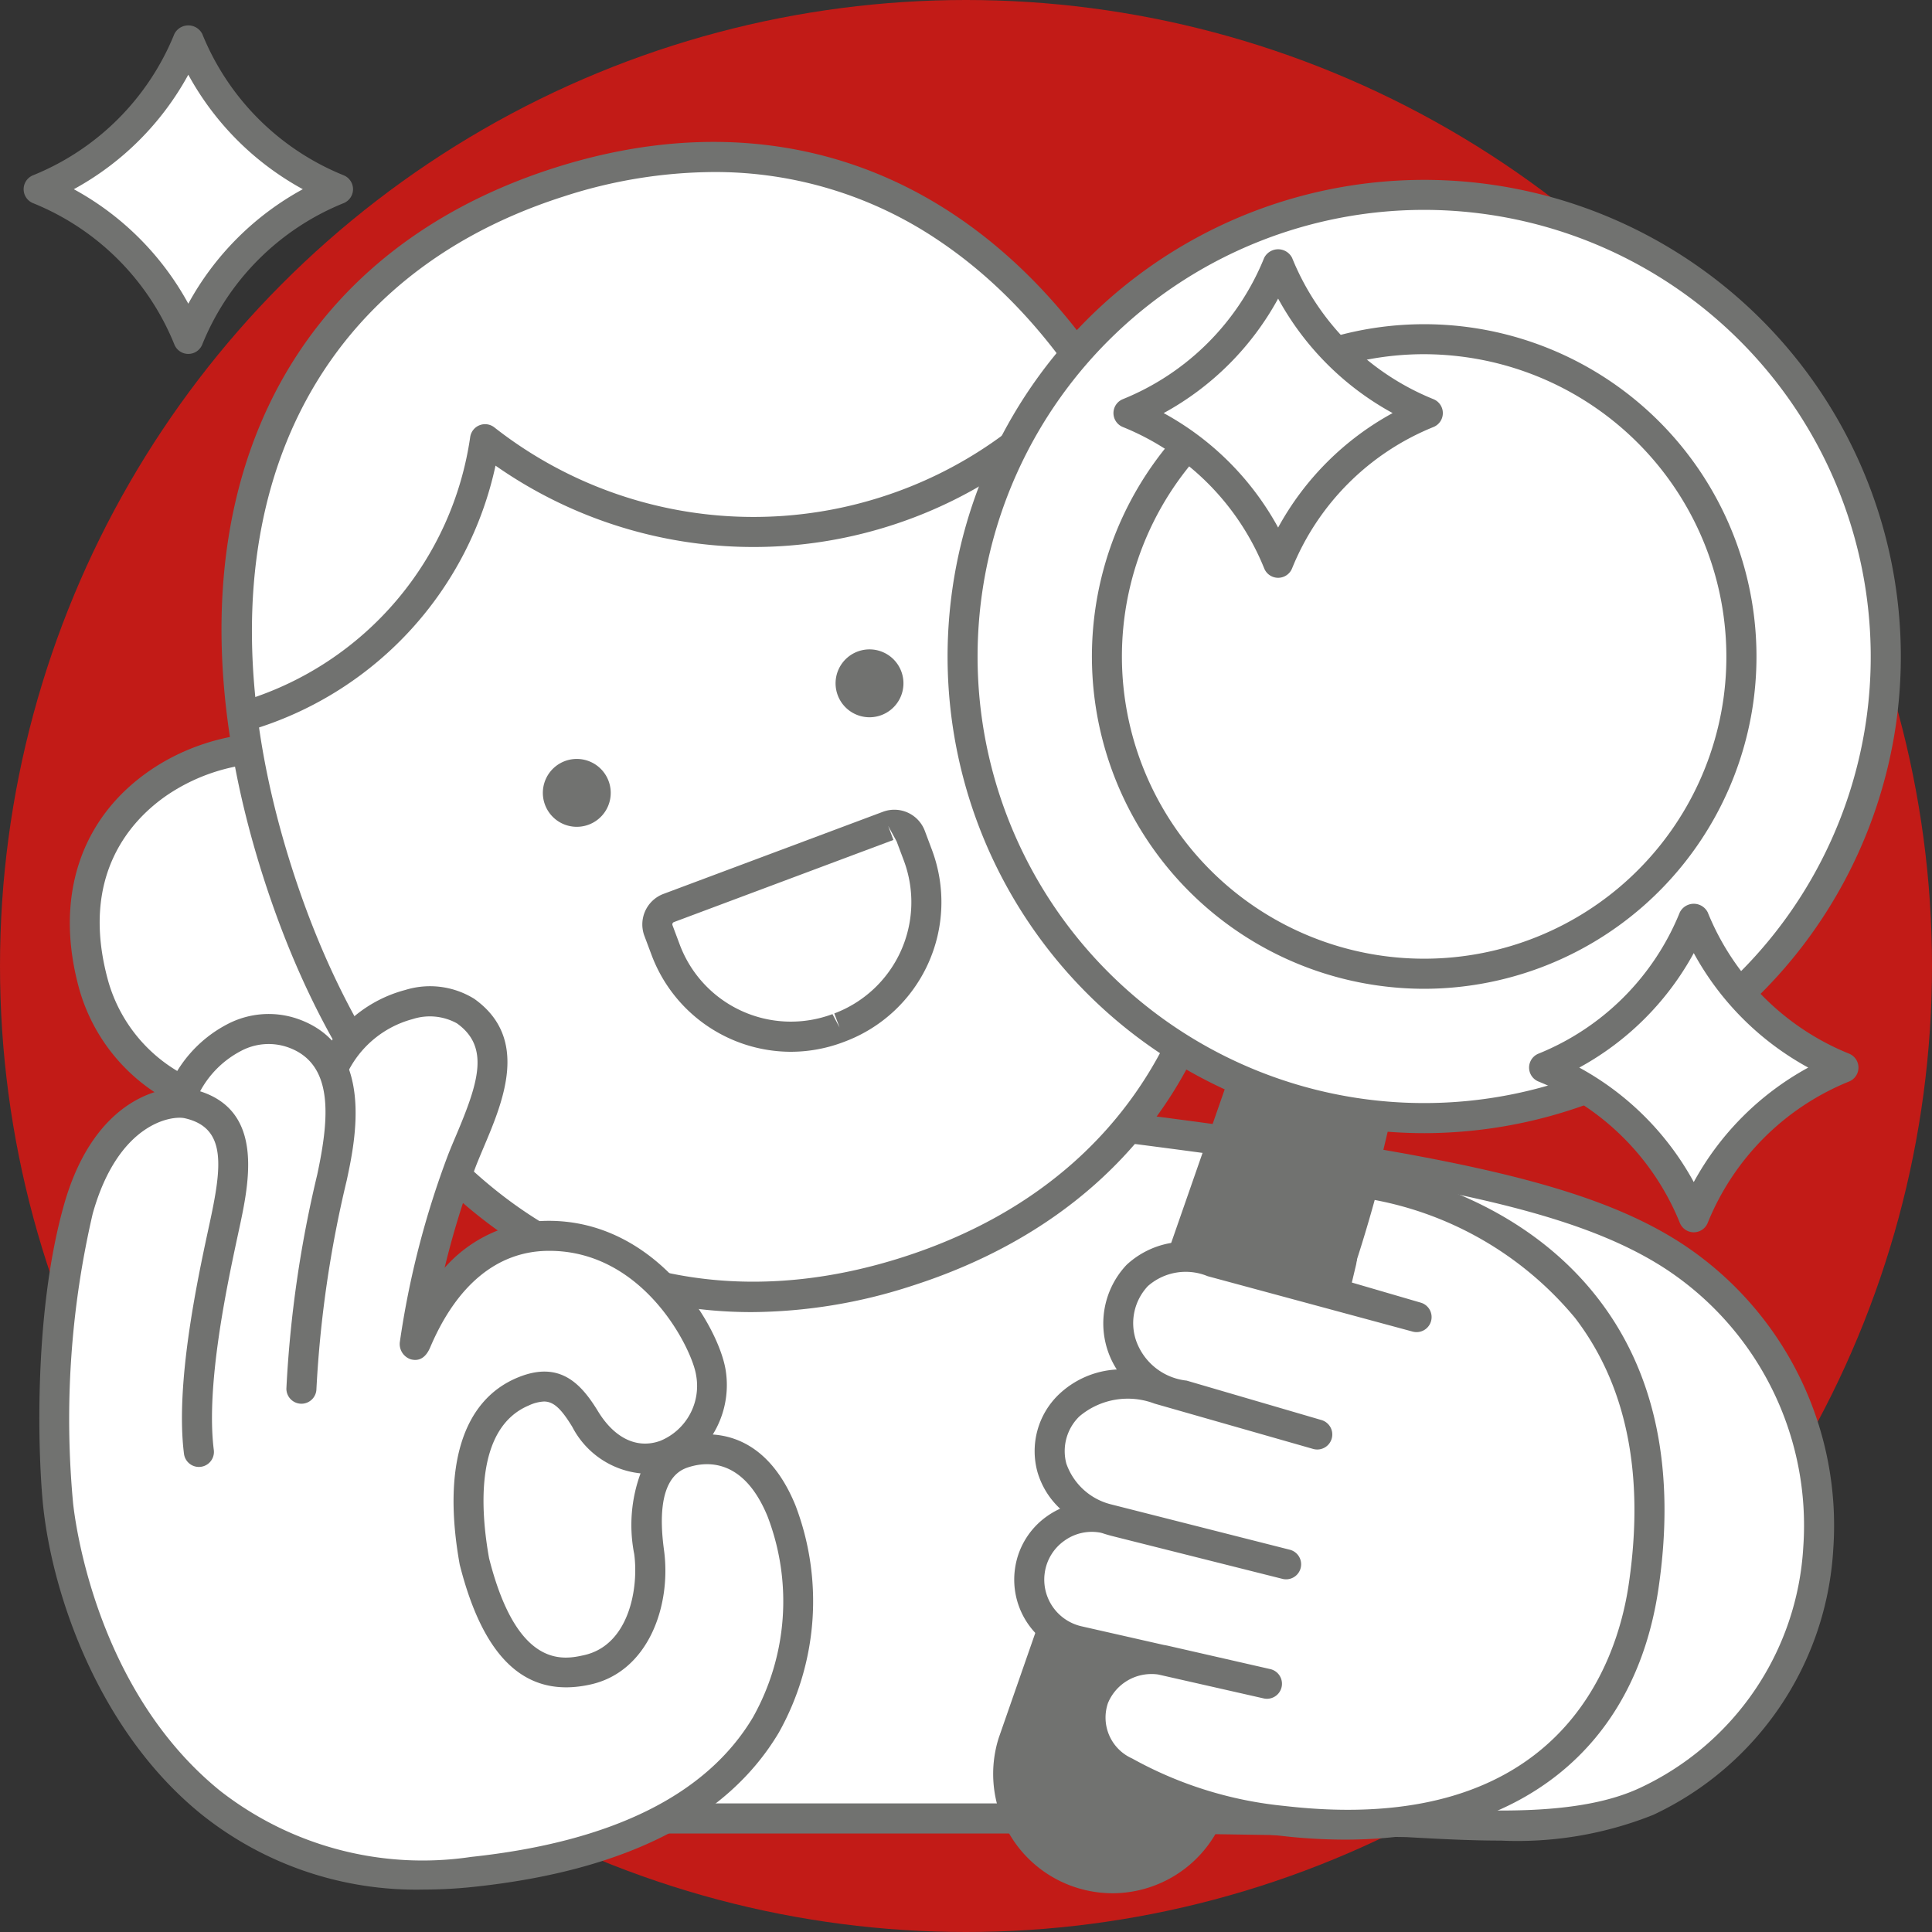
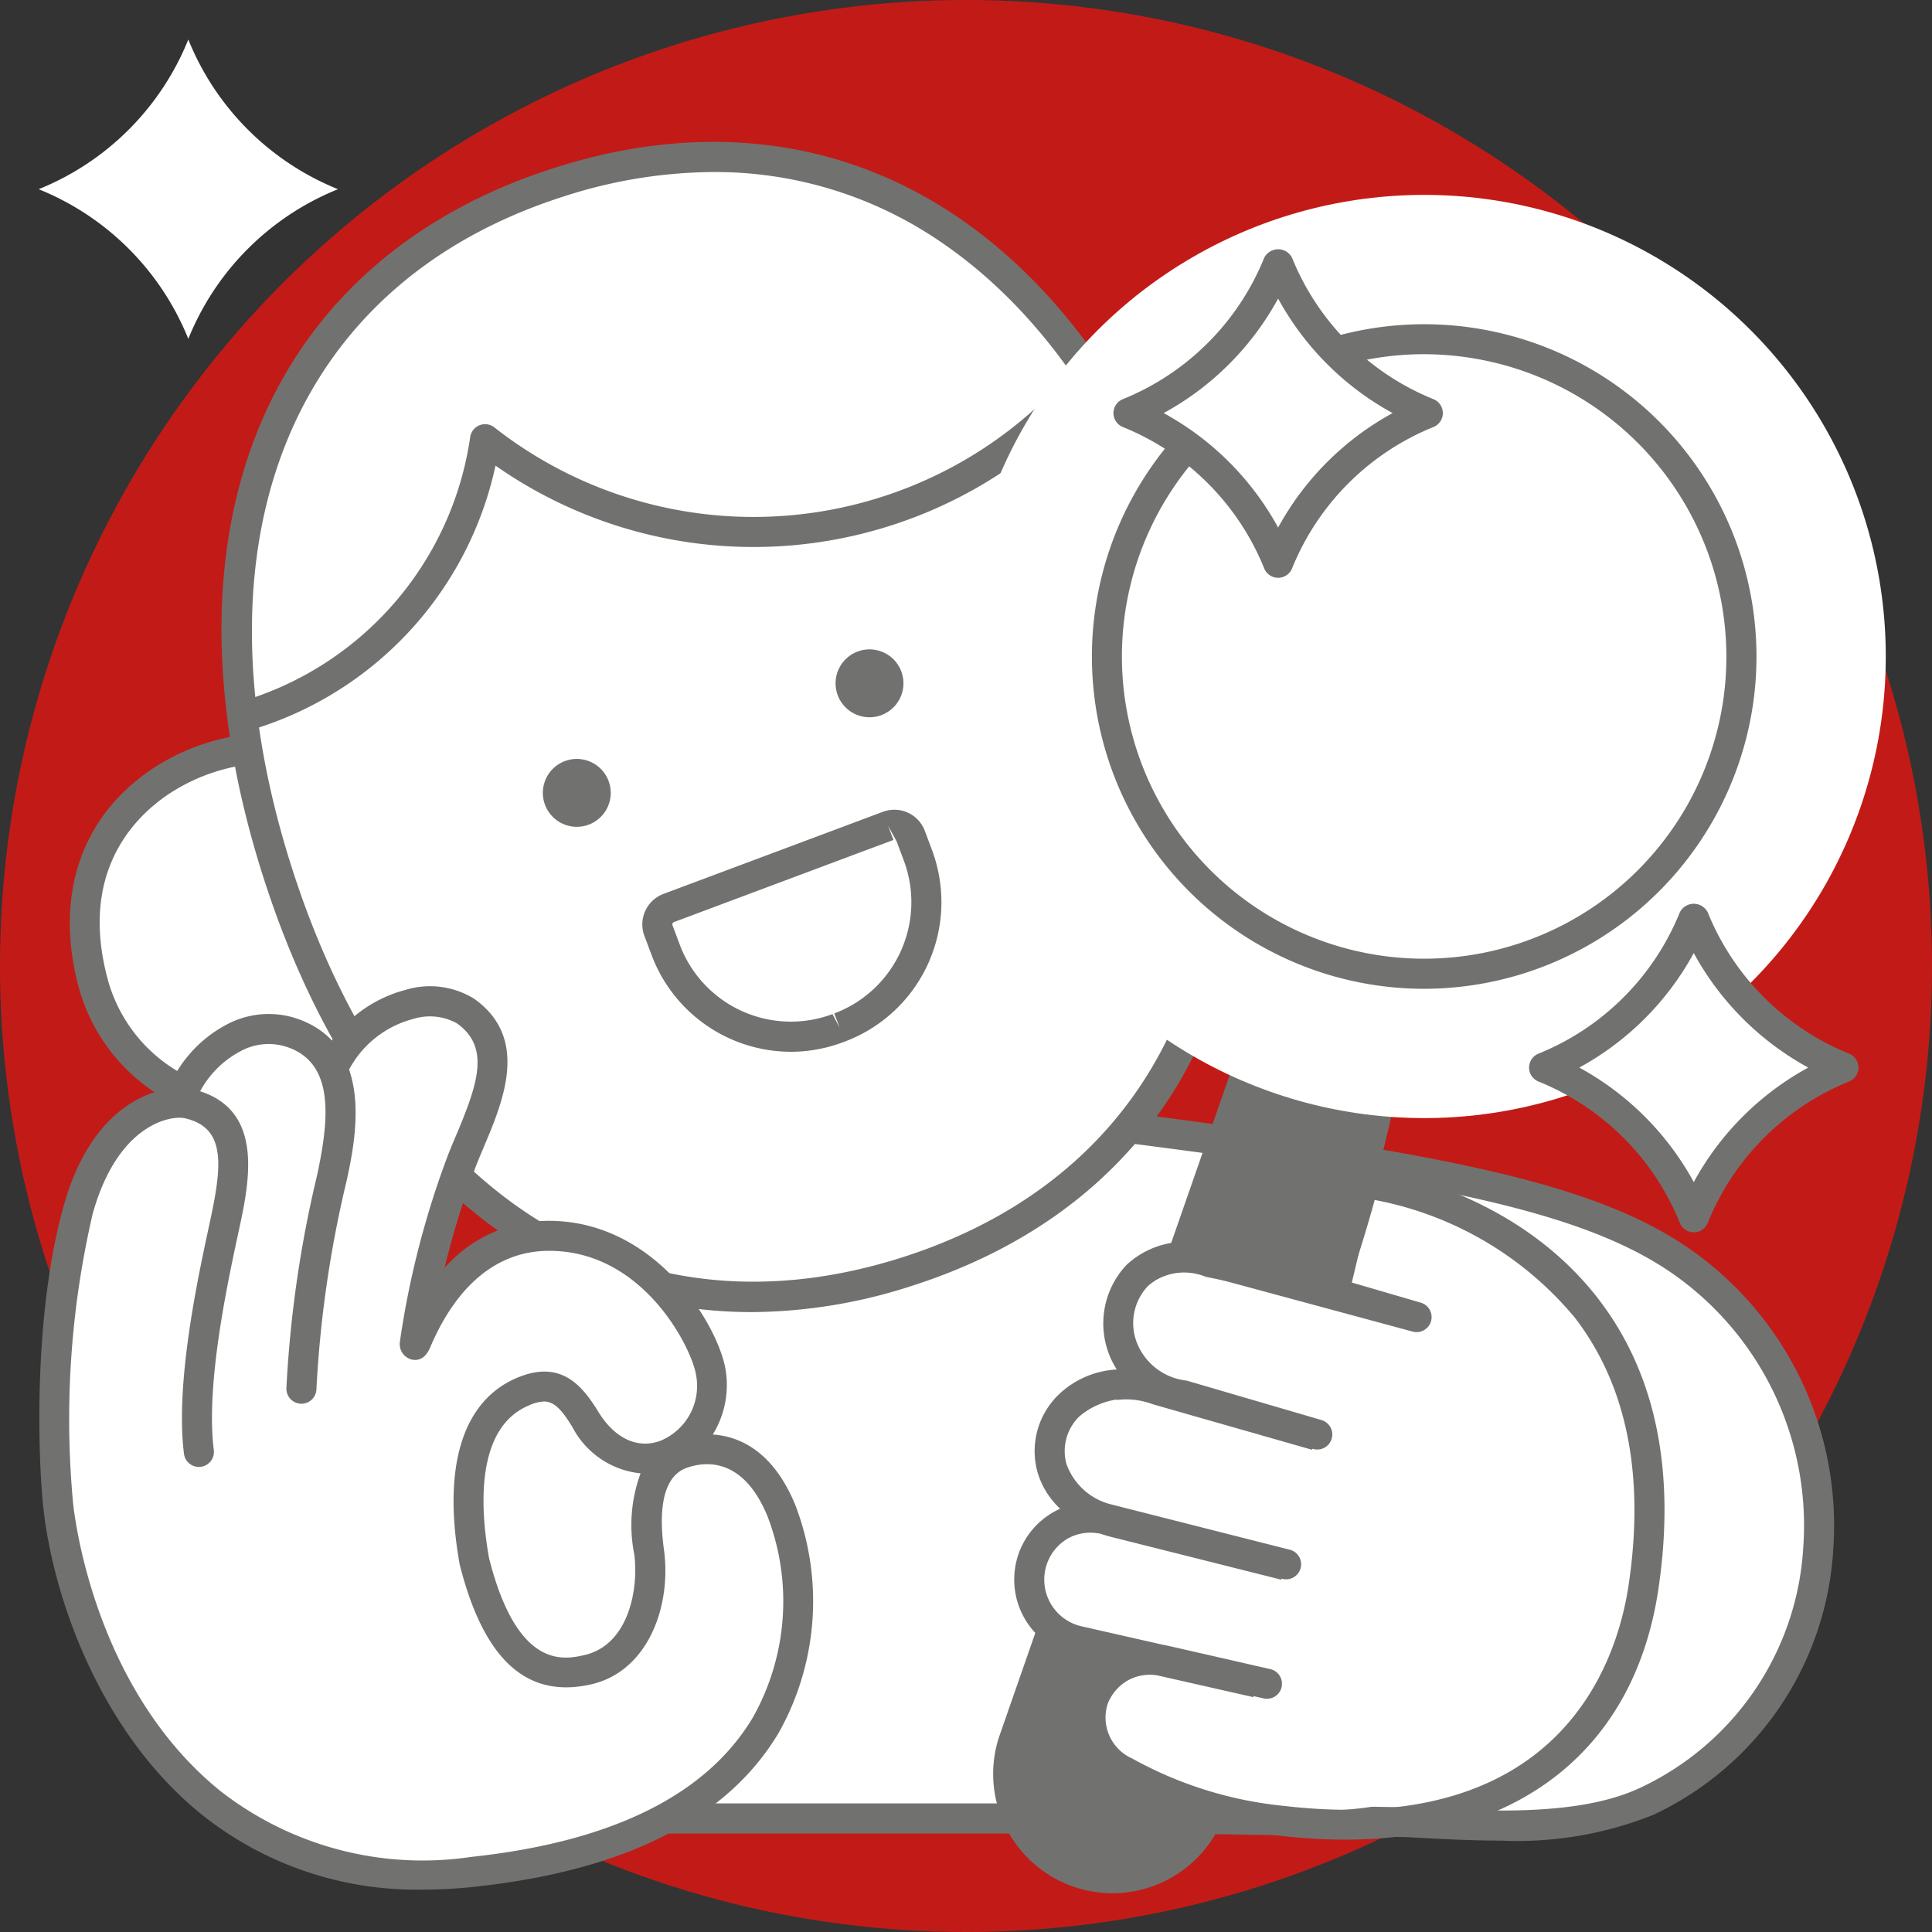
<svg xmlns="http://www.w3.org/2000/svg" width="90" height="90" viewBox="0 0 90 90">
  <rect x="0" y="0" width="90" height="90" fill="#333333" stroke="none" />
  <g id="Livello_2" data-name="Livello 2">
    <g id="Narrative">
      <g id="iconSegnalazioneSinistro4Narrative">
        <circle cx="45" cy="45" r="45" fill="#c21b17" />
        <path d="M49.781,52.195,31.442,58.043C8.764,60.039,14.527,84.71,14.527,84.71h39.965l11.049.171c3.535.193,8.096.485,11.177-.97,10.34-4.886,10.608-19.308,1.238-25.398C73.484,55.605,66.464,54.28,49.781,52.195Z" fill="#fff" />
        <path d="M69.905,85.742c-1.424,0-2.835-.077-4.132-.148l-.271-.015-11.021-.169-39.955 0a.7.7,0,0,1-.682-.541c-.115-.492-2.748-12.149,3.12-20.253,3.067-4.236,7.892-6.679,14.337-7.263l18.267-5.825a.719.719,0,0,1,.3-.028c16.227,2.029,23.768,3.37,28.469,6.425a15.701,15.701,0,0,1,7.064,14.231,14.592,14.592,0,0,1-8.386,12.387A17.058,17.058,0,0,1,69.905,85.742ZM15.099,84.009H54.492l11.357.187c3.441.188,7.726.424,10.568-.919a13.211,13.211,0,0,0,7.587-11.215A14.3,14.3,0,0,0,77.573,59.098c-4.454-2.895-11.83-4.201-27.726-6.19L31.654,58.71a.711.711,0,0,1-.151.03c-6.061.534-10.568,2.785-13.4,6.691C13.293,72.066,14.665,81.646,15.099,84.009ZM31.441,58.043h0Z" fill="#717270" />
        <path d="M16.153,35.888c-3.939-3.026-14.458.526-11.77,10.06,1.305,4.629,6.715,7.019,11.782,5.429A10.361,10.361,0,0,0,20.258,48.965Z" fill="#fff" />
        <path d="M12.974,52.569A10.526,10.526,0,0,1,7.966,51.33a8.555,8.555,0,0,1-4.256-5.191c-1.208-4.284.005-8.032,3.328-10.283,3.046-2.063,7.236-2.294,9.542-.523a.706.706,0,0,1,.241.346l4.104,13.077a.7.7,0,0,1-.183.713,11.12,11.12,0,0,1-4.368,2.576A11.375,11.375,0,0,1,12.974,52.569Zm-.37-17.029A8.75,8.75,0,0,0,7.823,37.015C6.182,38.126,3.641,40.739,5.057,45.759a7.163,7.163,0,0,0,3.574,4.34,9.487,9.487,0,0,0,7.323.611,9.765,9.765,0,0,0,3.502-1.958L15.554,36.319A5.299,5.299,0,0,0,12.604,35.54Z" fill="#717270" />
        <path d="M50.486,25.112c1.418-4.707,11.752-7.701,14.986,1.662,1.57,4.546-1.372,9.557-6.281,11.098a9.785,9.785,0,0,1-4.6.317Z" fill="#fff" />
        <path d="M56.222,39.027a10.346,10.346,0,0,1-1.751-.149.701.701,0,0,1-.549-.48L49.818,25.321a.696.696,0,0,1-.002-.412c.829-2.752,4.157-4.881,7.743-4.953,4.01-.098,7.101,2.322,8.575,6.588a8.697,8.697,0,0,1-.522,6.8,10.46,10.46,0,0,1-6.211,5.194A10.644,10.644,0,0,1,56.222,39.027Zm-1.096-1.467a9.176,9.176,0,0,0,3.854-.357,9.05,9.05,0,0,0,5.381-4.489,7.306,7.306,0,0,0,.448-5.713c-1.242-3.597-3.812-5.647-7.066-5.647-.053,0-.104 0-.156.001-2.866.058-5.608,1.693-6.366,3.761Z" fill="#717270" />
        <path d="M55.356,27.082C50.664,12.404,39.861,4.069,26.032,8.49,12.205,12.911,8.24,25.965,12.931,40.643s15.494,23.011,29.322,18.593c13.829-4.421,17.794-17.476,13.102-32.154" fill="#fff" />
        <path d="M35.008,61.123c-10.205 0-18.586-7.259-22.743-20.267C7.131,24.795,12.325,12.137,25.819,7.823c6.815-2.178,13.28-1.412,18.691,2.22,5.108,3.428,9.089,9.247,11.512,16.827v-0c5.134,16.062-.06,28.719-13.556,33.034A24.481,24.481,0,0,1,35.008,61.123ZM33.227,8.014A22.917,22.917,0,0,0,26.245,9.157C13.574,13.208,8.727,25.191,13.598,40.431,18.469,55.667,29.364,62.623,42.041,58.569,54.714,54.518,59.56,42.534,54.688,27.296v-0c-2.325-7.276-6.114-12.84-10.958-16.09A18.577,18.577,0,0,0,33.227,8.014Z" fill="#717270" />
-         <path d="M11.718,33.266A15.888,15.888,0,0,0,22.597,20.46a20.238,20.238,0,0,0,18.672,3.36,20.179,20.179,0,0,0,9.637-6.622" fill="#fff" />
        <path d="M11.718,33.966a.7.7,0,0,1-.213-1.367A15.103,15.103,0,0,0,21.904,20.357a.7.7,0,0,1,1.124-.448,19.557,19.557,0,0,0,18.028,3.244,19.482,19.482,0,0,0,9.303-6.393.7.7,0,0,1,1.094.875,20.887,20.887,0,0,1-9.971,6.852,20.953,20.953,0,0,1-18.399-2.796A16.481,16.481,0,0,1,11.93,33.933.687.687,0,0,1,11.718,33.966Z" fill="#717270" />
        <path d="M28.378,36.463a1.581,1.581,0,1,0-1.037,1.981,1.58,1.58,0,0,0,1.037-1.981" fill="#717270" />
        <path d="M39.01,32.345a1.581,1.581,0,1,1,2.009.982,1.58,1.58,0,0,1-2.009-.982" fill="#717270" />
        <path d="M36.839,48.996a6.942,6.942,0,0,1-6.485-4.505l-.337-.898a1.519,1.519,0,0,1,.889-1.951l10.225-3.826a1.516,1.516,0,0,1,1.951.889l.336.897a6.938,6.938,0,0,1-4.062,8.918h0l-.085.032A6.937,6.937,0,0,1,36.839,48.996Zm1.941-1.754.33.624L38.865,47.21a5.537,5.537,0,0,0,3.241-7.116l-.337-.898-.395-.724.245.656L31.395,42.954a.116.116,0,0,0-.067.149l.336.897a5.529,5.529,0,0,0,7.116,3.241Z" fill="#717270" />
        <path d="M64.23,51.434l-6.004-1.932L47.193,81.163a4.857,4.857,0,0,0,3.299,6.144h0a4.857,4.857,0,0,0,6.04-3.485Z" fill="#717270" />
        <path d="M51.833,88.195A5.59,5.59,0,0,1,50.301,87.98a5.557,5.557,0,0,1-3.774-7.029L57.565,49.271a.699.699,0,0,1,.876-.436l6.004,1.932a.7.7,0,0,1,.466.829L57.213,83.984a5.566,5.566,0,0,1-5.38,4.211ZM58.663,50.377l-10.809,31.017a4.157,4.157,0,1,0,7.999,2.257l7.546-31.75Z" fill="#717270" />
        <path d="M69.217,57.199a21.744,21.744,0,0,0-5.243-.579c.014,1.512-.182,3.62-.18,4.191l2.353.94a.669.669,0,0,1,.392.858c-.129.345-.632-1.095-.976-1.223l-9.387-1.906a2.681,2.681,0,0,0-2.794.471,2.552,2.552,0,0,0-.575,2.535,2.896,2.896,0,0,0,2.457,1.941l6.214,1.822a.668.668,0,0,1-.371,1.283l-7.391-2.112a3.521,3.521,0,0,0-3.531.605,2.287,2.287,0,0,0-.616,2.225A2.993,2.993,0,0,0,51.665,70.175l8.353,2.12a.668.668,0,0,1-.327,1.294l-7.864-1.978q-.281-.069-.543-.157l-.047-.012a2.257,2.257,0,0,0-2.671,1.879,2.266,2.266,0,0,0,1.759,2.543l3.801.862c.09.014.18.032.27.053l4.714,1.076a.667.667,0,0,1-.296,1.301L53.886,78.04a2.223,2.223,0,0,0-2.373,1.35A2.131,2.131,0,0,0,52.683,82.031,18.296,18.296,0,0,0,59.739,84.226c7.16.832,12.98-3.027,15.571-10.325.02-.055,3.309-5.483.946-10.302a17.189,17.189,0,0,0-.923-2.332A11.106,11.106,0,0,0,69.217,57.199Z" fill="#fff" />
-         <path d="M61.651,85.039a17.26,17.26,0,0,1-1.993-.117,19.037,19.037,0,0,1-7.35-2.3A2.798,2.798,0,0,1,50.867,79.119a2.931,2.931,0,0,1,2.7-1.802H53.574l-3.403-.77a2.969,2.969,0,0,1-2.297-3.329,2.958,2.958,0,0,1,3.258-2.5A3.569,3.569,0,0,1,48.895,68.438a2.989,2.989,0,0,1,.798-2.909,4.192,4.192,0,0,1,4.215-.782l.141.04a3.362,3.362,0,0,1-1.909-2.092,3.26,3.26,0,0,1,.747-3.238,3.346,3.346,0,0,1,3.493-.647l6.74,1.367c.01-.175.021-.372.035-.584.054-.863.128-2.045.119-2.967l-.006-.693.692-.013a21.83,21.83,0,0,1,5.475.613h0a11.742,11.742,0,0,1,6.456,4.312,5.681,5.681,0,0,1,.696,1.618,7.43,7.43,0,0,0,.297.828c2.305,4.699-.381,9.916-.943,10.915C73.504,81.081,68.235,85.039,61.651,85.039ZM53.546,78.71a1.537,1.537,0,0,0-1.388.95,1.471,1.471,0,0,0,.872,1.763,17.778,17.778,0,0,0,6.79,2.108c6.806.79,12.357-2.896,14.831-9.864l.07-.147c.501-.891,2.902-5.542.905-9.612a8.003,8.003,0,0,1-.373-1.017A5.303,5.303,0,0,0,74.774,61.689a10.376,10.376,0,0,0-5.776-3.825,20.189,20.189,0,0,0-4.33-.539c-.019.807-.073,1.677-.115,2.355-.016.249-.03.475-.041.664l.585.233.71.153a1.064,1.064,0,0,1,.42.299l.181.072a1.372,1.372,0,0,1,.789,1.75l-.155.422-.499.087c-.551.043-.769-.389-1.044-.885-.049-.088-.122-.221-.189-.331l-.523-.202L56.037,60.166a2.159,2.159,0,0,0-2.158.279,1.846,1.846,0,0,0-.402,1.835,2.225,2.225,0,0,0,1.921,1.459l6.278,1.838a1.368,1.368,0,0,1-.76,2.628l-7.392-2.112a2.859,2.859,0,0,0-2.845.429,1.587,1.587,0,0,0-.435,1.541,2.378,2.378,0,0,0,1.646,1.449l8.3,2.104a1.368,1.368,0,0,1-.67,2.652L51.656,72.29c-.204-.05-.403-.107-.597-.173a1.566,1.566,0,0,0-1.801,1.309,1.566,1.566,0,0,0,1.217,1.754l3.806.863c.058.007.164.029.272.054l4.712,1.076a1.367,1.367,0,0,1-.607,2.666l-4.927-1.116A1.307,1.307,0,0,0,53.546,78.71Z" fill="#fff" />
        <path d="M62.657,85.697a26.074,26.074,0,0,1-3.005-.18,19.3,19.3,0,0,1-7.634-2.401,3.436,3.436,0,0,1-1.696-4.321,3.602,3.602,0,0,1,1.017-1.382l-1.243-.282a3.631,3.631,0,0,1-2.81-4.079A3.59,3.59,0,0,1,48.784,70.625a3.675,3.675,0,0,1,.6-.344A3.777,3.777,0,0,1,48.323,68.549a3.658,3.658,0,0,1,.971-3.561,4.235,4.235,0,0,1,2.73-1.192,3.975,3.975,0,0,1,.459-4.877,4.036,4.036,0,0,1,4.161-.816L61.49,59.413c.284-.831.85-2.55,1.361-4.489a.699.699,0,0,1,.758-.517c.276.032,6.824.85,10.875,6.136,2.652,3.461,3.584,7.998,2.77,13.485C76.149,81.475,70.774,85.697,62.657,85.697Zm-9.018-7.714a2.191,2.191,0,0,0-2.026,1.352,2.085,2.085,0,0,0,1.128,2.582A18.255,18.255,0,0,0,59.814,84.126C72.7,85.626,75.336,77.42,75.869,73.824c.757-5.098-.083-9.279-2.496-12.428a15.964,15.964,0,0,0-9.334-5.497c-.447,1.626-.902,3.021-1.172,3.815l3.312.967a.7.7,0,0,1-.379,1.348l-9.542-2.579a2.669,2.669,0,0,0-2.782.458,2.518,2.518,0,0,0-.566,2.502,2.813,2.813,0,0,0,2.369,1.904l6.279,1.837a.7.7,0,0,1-.39,1.345L53.778,65.384a3.49,3.49,0,0,0-3.497.598,2.255,2.255,0,0,0-.608,2.193,2.961,2.961,0,0,0,2.074,1.902l8.351,2.119a.7.7,0,0,1-.343,1.357L51.886,71.574q-.278-.068-.541-.156l-.078-.02a2.18,2.18,0,0,0-1.678.371,2.203,2.203,0,0,0-.919,1.489,2.23,2.23,0,0,0,1.728,2.505l3.81.864c.092.015.183.033.274.055l4.705,1.074a.7.7,0,0,1-.31,1.365l-4.922-1.116A2.246,2.246,0,0,0,53.639,77.982Z" fill="#717270" />
        <circle cx="66.344" cy="30.582" r="21.503" fill="#fff" />
-         <path d="M66.359,52.787a22.332,22.332,0,0,1-3.105-.218,22.203,22.203,0,1,1,25.078-18.897v0A22.24,22.24,0,0,1,66.359,52.787Zm-.029-43.01a20.804,20.804,0,1,0,20.615,23.7V33.478A20.817,20.817,0,0,0,66.33,9.777Z" fill="#717270" />
        <circle cx="66.344" cy="30.582" r="14.779" fill="#fff" />
-         <path d="M66.354,46.062a15.588,15.588,0,0,1-2.165-.152A15.479,15.479,0,1,1,81.673,32.736v0A15.505,15.505,0,0,1,66.354,46.062Zm-.04-29.562a14.08,14.08,0,1,0,13.972,16.041V32.542A14.095,14.095,0,0,0,68.303,16.641,14.246,14.246,0,0,0,66.314,16.5Z" fill="#717270" />
+         <path d="M66.354,46.062A15.479,15.479,0,1,1,81.673,32.736v0A15.505,15.505,0,0,1,66.354,46.062Zm-.04-29.562a14.08,14.08,0,1,0,13.972,16.041V32.542A14.095,14.095,0,0,0,68.303,16.641,14.246,14.246,0,0,0,66.314,16.5Z" fill="#717270" />
        <path d="M35.286,80.067c-2.179,3.658-6.633,5.871-13.241,6.577a14.299,14.299,0,0,1-11.002-2.979C5.094,78.783,3.43,69.997,3.422,69.911a59.215,59.215,0,0,1,1.688-14.444c.6-2.026,1.945-3.903,3.606-3.532,2.103.471,1.849,2.431,1.262,5.149L9.686,58.418c-.62,2.796-1.556,7.023-1.209,9.754a.535.535,0,0,0,.614.476.549.549,0,0,0,.476-.614c-.323-2.542.588-6.656,1.191-9.378l.293-1.339c.449-2.074,1.096-5.108-1.321-6.192a4.968,4.968,0,0,1,2.151-2.401,1.996,1.996,0,0,1,1.657-.089c1.825.729,1.514,2.64.875,5.26-.083.342-.163.674-.23.987a39.152,39.152,0,0,0-.445,12.081.55.55,0,0,0,.598.448q.021-.002.041-.006a.55.55,0,0,0,.442-.639A38.409,38.409,0,0,1,15.258,55.112c.066-.304.144-.626.225-.957a15.52,15.52,0,0,0,.518-3l.003-.005a7.493,7.493,0,0,1,1.46-2.305c1.36-1.366,3.011-1.896,4.019-1.286,1.68,1.017,1.063,2.852.005,5.333-.138.324-.272.637-.389.935a41.108,41.108,0,0,0-2.243,8.699.599.599,0,0,0,.401.642c.46.126.659-.313.739-.502,1.256-2.937,3.183-4.514,5.555-4.555,4.316-.08,6.866,4.265,7.107,5.93a2.907,2.907,0,0,1-1.749,3.203c-1.134.412-2.289-.124-3.101-1.432-1.22-1.966-2.615-1.903-3.573-1.501-2.476,1.036-3.399,4.052-2.595,8.517,1.444,6.286,4.741,5.542,6.51,5.144l.147-.033c2.169-.482,3.129-2.825,2.635-6.429-.302-2.209-.02-2.957,1.254-3.335.933-.275,2.668-.331,3.791,2.401A11.208,11.208,0,0,1,35.286,80.067Z" fill="#fff" />
        <path d="M20.033,87.454a14.446,14.446,0,0,1-9.435-3.248C4.45,79.16,2.734,70.067,2.725,69.983A59.817,59.817,0,0,1,4.439,55.269c.692-2.337,2.341-4.484,4.429-4.016l.036.008.187-.419a5.679,5.679,0,0,1,2.489-2.749,2.78,2.78,0,0,1,4.004,2.268,8.272,8.272,0,0,1,1.384-2.009c1.614-1.621,3.576-2.18,4.878-1.391,2.331,1.41,1.197,4.069.286,6.206-.136.318-.267.625-.382.917a41.244,41.244,0,0,0-2.06,7.576c1.721-3.435,4.102-4.218,5.848-4.248.045-.001.09-.001.134-.001,4.728,0,7.406,4.654,7.678,6.53a3.67,3.67,0,0,1-1.527,3.614c.053-.018.106-.035.162-.052.935-.277,3.257-.554,4.638,2.806a11.94,11.94,0,0,1-.734,10.116v0c-2.298,3.857-6.931,6.184-13.769,6.914A19.591,19.591,0,0,1,20.033,87.454ZM8.301,52.589c-1.104,0-2.064,1.54-2.52,3.077A59.064,59.064,0,0,0,4.119,69.849c.009.038,1.596,8.538,7.368,13.275a13.629,13.629,0,0,0,10.483,2.824c6.376-.682,10.654-2.781,12.714-6.239V79.709a10.467,10.467,0,0,0,.643-8.868c-.696-1.695-1.685-2.367-2.946-1.997-.664.197-1.065.316-.758,2.569.55,4.009-.607,6.635-3.176,7.207l-.146.033c-1.716.388-5.745,1.295-7.345-5.67-.874-4.844.196-8.142,3.007-9.319.988-.416,2.878-.734,4.438,1.777.299.482,1.113,1.559,2.268,1.144a2.209,2.209,0,0,0,1.296-2.445c-.19-1.31-2.437-5.399-6.402-5.33-2.629.045-4.129,2.271-4.924,4.131a1.28,1.28,0,0,1-1.566.901,1.3,1.3,0,0,1-.911-1.405,41.908,41.908,0,0,1,2.286-8.868c.119-.304.256-.624.397-.954,1.23-2.887,1.29-3.845.276-4.459-.704-.426-2.064.079-3.161,1.181a6.967,6.967,0,0,0-1.266,1.961,16.682,16.682,0,0,1-.532,3.021c-.079.325-.156.641-.22.938a37.499,37.499,0,0,0-.433,11.379,1.253,1.253,0,0,1-1.006,1.454,1.284,1.284,0,0,1-1.454-1.002,40.034,40.034,0,0,1,.449-12.355c.068-.319.15-.656.234-1.005.744-3.05.646-4.005-.454-4.445a1.307,1.307,0,0,0-1.096.071,3.934,3.934,0,0,0-1.521,1.495c2.176,1.523,1.494,4.67,1.073,6.615l-.294,1.34c-.594,2.682-1.487,6.721-1.18,9.14a1.249,1.249,0,0,1-1.083,1.397,1.219,1.219,0,0,1-.912-.236,1.25,1.25,0,0,1-.484-.845c-.362-2.858.59-7.153,1.22-9.995l.291-1.332c.681-3.146.53-4.034-.731-4.316A1.201,1.201,0,0,0,8.301,52.589ZM25.283,64.786a2.011,2.011,0,0,0-.779.17c-2.891,1.21-2.604,5.373-2.177,7.747,1.281,5.572,3.916,4.977,5.666,4.585l.149-.033c2.513-.559,2.301-4.138,2.094-5.65-.238-1.745-.164-2.971.826-3.673a3.306,3.306,0,0,1-3.851-1.75A2.383,2.383,0,0,0,25.283,64.786Z" fill="#fff" />
        <path d="M14.041,65.391h-.005a.701.701,0,0,1-.695-.705,54.293,54.293,0,0,1,1.434-9.954c.569-2.656.791-5.174-1.348-5.94a2.73,2.73,0,0,0-2.211.171A4.545,4.545,0,0,0,9.044,51.467a.7.7,0,1,1-1.338-.411,5.966,5.966,0,0,1,2.883-3.344,4.14,4.14,0,0,1,3.311-.238c3.587,1.285,2.652,5.643,2.254,7.504A53.321,53.321,0,0,0,14.741,64.695.7.7,0,0,1,14.041,65.391Z" fill="#717270" />
        <path d="M19.747,88.023A16.016,16.016,0,0,1,9.387,84.521C4.657,80.699,2.458,74.397,2.011,70.163c-.225-2.14-.491-8.828.96-14.004,1.456-5.196,4.855-5.674,5.938-5.434,3.479.779,2.714,4.304,2.208,6.636l-.058.269c-.48,2.243-1.48,6.909-1.099,9.917a.7.7,0,0,1-1.389.177c-.412-3.245.621-8.069,1.118-10.388l.059-.272c.59-2.717.828-4.531-1.146-4.973-.609-.134-3.1.225-4.283,4.446a42.253,42.253,0,0,0-.915,13.479c.093.88,1.073,8.738,6.863,13.417A15.327,15.327,0,0,0,21.949,86.502c6.559-.701,10.975-2.889,13.127-6.504a11.048,11.048,0,0,0,.68-9.358c-1.079-2.626-2.726-2.575-3.609-2.314-.415.124-1.678.498-1.216,3.877.354,2.59-.725,5.667-3.419,6.266-2.986.667-4.979-1.164-6.097-5.585-.821-4.563.134-7.638,2.68-8.704,1.968-.824,2.971.266,3.763,1.564.769,1.261,1.823,1.763,2.897,1.377a2.762,2.762,0,0,0,1.674-3.05c-.173-1.193-2.407-5.802-6.837-5.802-.039,0-.079 0-.119.001-2.314.043-4.188,1.586-5.419,4.463-.079.186-.319.752-.917.589a.749.749,0,0,1-.511-.806,41.324,41.324,0,0,1,2.253-8.735c.112-.285.237-.582.366-.885,1.031-2.44,1.591-4.123.036-5.227a2.613,2.613,0,0,0-2.057-.196,4.745,4.745,0,0,0-3.06,2.545.7.7,0,0,1-1.256-.62,6.144,6.144,0,0,1,3.973-3.282,3.906,3.906,0,0,1,3.21.412c2.588,1.838,1.348,4.771.442,6.914-.124.293-.244.579-.353.854a40.386,40.386,0,0,0-1.468,4.763,6.443,6.443,0,0,1,4.733-2.187c5.137-.081,8.073,4.969,8.366,7a4.384,4.384,0,0,1-.607,2.953c1.208.081,2.799.739,3.845,3.284a12.521,12.521,0,0,1-.771,10.606C33.889,84.729,29.118,87.144,22.097,87.894A22.061,22.061,0,0,1,19.747,88.023ZM25.34,65.288a1.88,1.88,0,0,0-.704.183c-2.534,1.062-2.249,4.915-1.853,7.117,1.318,5.206,3.495,4.721,4.425,4.515,2.105-.469,2.55-3.138,2.336-4.71a6.966,6.966,0,0,1,.296-3.758,4.041,4.041,0,0,1-3.178-2.162C26.133,65.606,25.782,65.288,25.34,65.288Z" fill="#717270" />
        <path d="M8.772,15.786A12.585,12.585,0,0,0,1.801,8.814,12.591,12.591,0,0,0,8.772,1.841,12.597,12.597,0,0,0,15.745,8.814,12.59,12.59,0,0,0,8.772,15.786Z" fill="#fff" />
-         <path d="M8.772,16.487h0a.699.699,0,0,1-.649-.439,11.92,11.92,0,0,0-6.583-6.584.7.7,0,0,1,0-1.299,11.926,11.926,0,0,0,6.583-6.584.729.729,0,0,1,1.299,0,11.932,11.932,0,0,0,6.585,6.584.7.7,0,0,1-.001,1.299,11.924,11.924,0,0,0-6.584,6.584A.7.7,0,0,1,8.772,16.487ZM3.439,8.814a13.351,13.351,0,0,1,5.333,5.333,13.363,13.363,0,0,1,5.334-5.333,13.382,13.382,0,0,1-5.334-5.334A13.368,13.368,0,0,1,3.439,8.814Z" fill="#717270" />
        <path d="M78.902,56.705a12.585,12.585,0,0,0-6.971-6.973,12.591,12.591,0,0,0,6.971-6.973,12.597,12.597,0,0,0,6.973,6.973A12.59,12.59,0,0,0,78.902,56.705Z" fill="#fff" />
        <path d="M78.902,57.405h0a.699.699,0,0,1-.649-.439,11.922,11.922,0,0,0-6.583-6.584.7.7,0,0,1-.001-1.299,11.924,11.924,0,0,0,6.584-6.584.729.729,0,0,1,1.299,0,11.927,11.927,0,0,0,6.584,6.584.7.7,0,0,1-.001,1.299,11.926,11.926,0,0,0-6.583,6.584A.7.7,0,0,1,78.902,57.405Zm-5.333-7.673a13.357,13.357,0,0,1,5.333,5.333,13.364,13.364,0,0,1,5.333-5.333,13.374,13.374,0,0,1-5.333-5.334A13.368,13.368,0,0,1,73.569,49.732Z" fill="#717270" />
        <path d="M59.54,26.216a12.585,12.585,0,0,0-6.971-6.973,12.591,12.591,0,0,0,6.971-6.973,12.597,12.597,0,0,0,6.973,6.973A12.59,12.59,0,0,0,59.54,26.216Z" fill="#fff" />
        <path d="M59.54,26.916h0a.699.699,0,0,1-.649-.439,11.918,11.918,0,0,0-6.583-6.584.7.7,0,0,1,0-1.299,11.926,11.926,0,0,0,6.583-6.584.729.729,0,0,1,1.299,0,11.93,11.93,0,0,0,6.584,6.584.7.7,0,0,1,0,1.299,11.924,11.924,0,0,0-6.584,6.584A.7.7,0,0,1,59.54,26.916Zm-5.333-7.673a13.357,13.357,0,0,1,5.333,5.333,13.372,13.372,0,0,1,5.334-5.333,13.376,13.376,0,0,1-5.334-5.334A13.368,13.368,0,0,1,54.207,19.244Z" fill="#717270" />
      </g>
    </g>
  </g>
</svg>